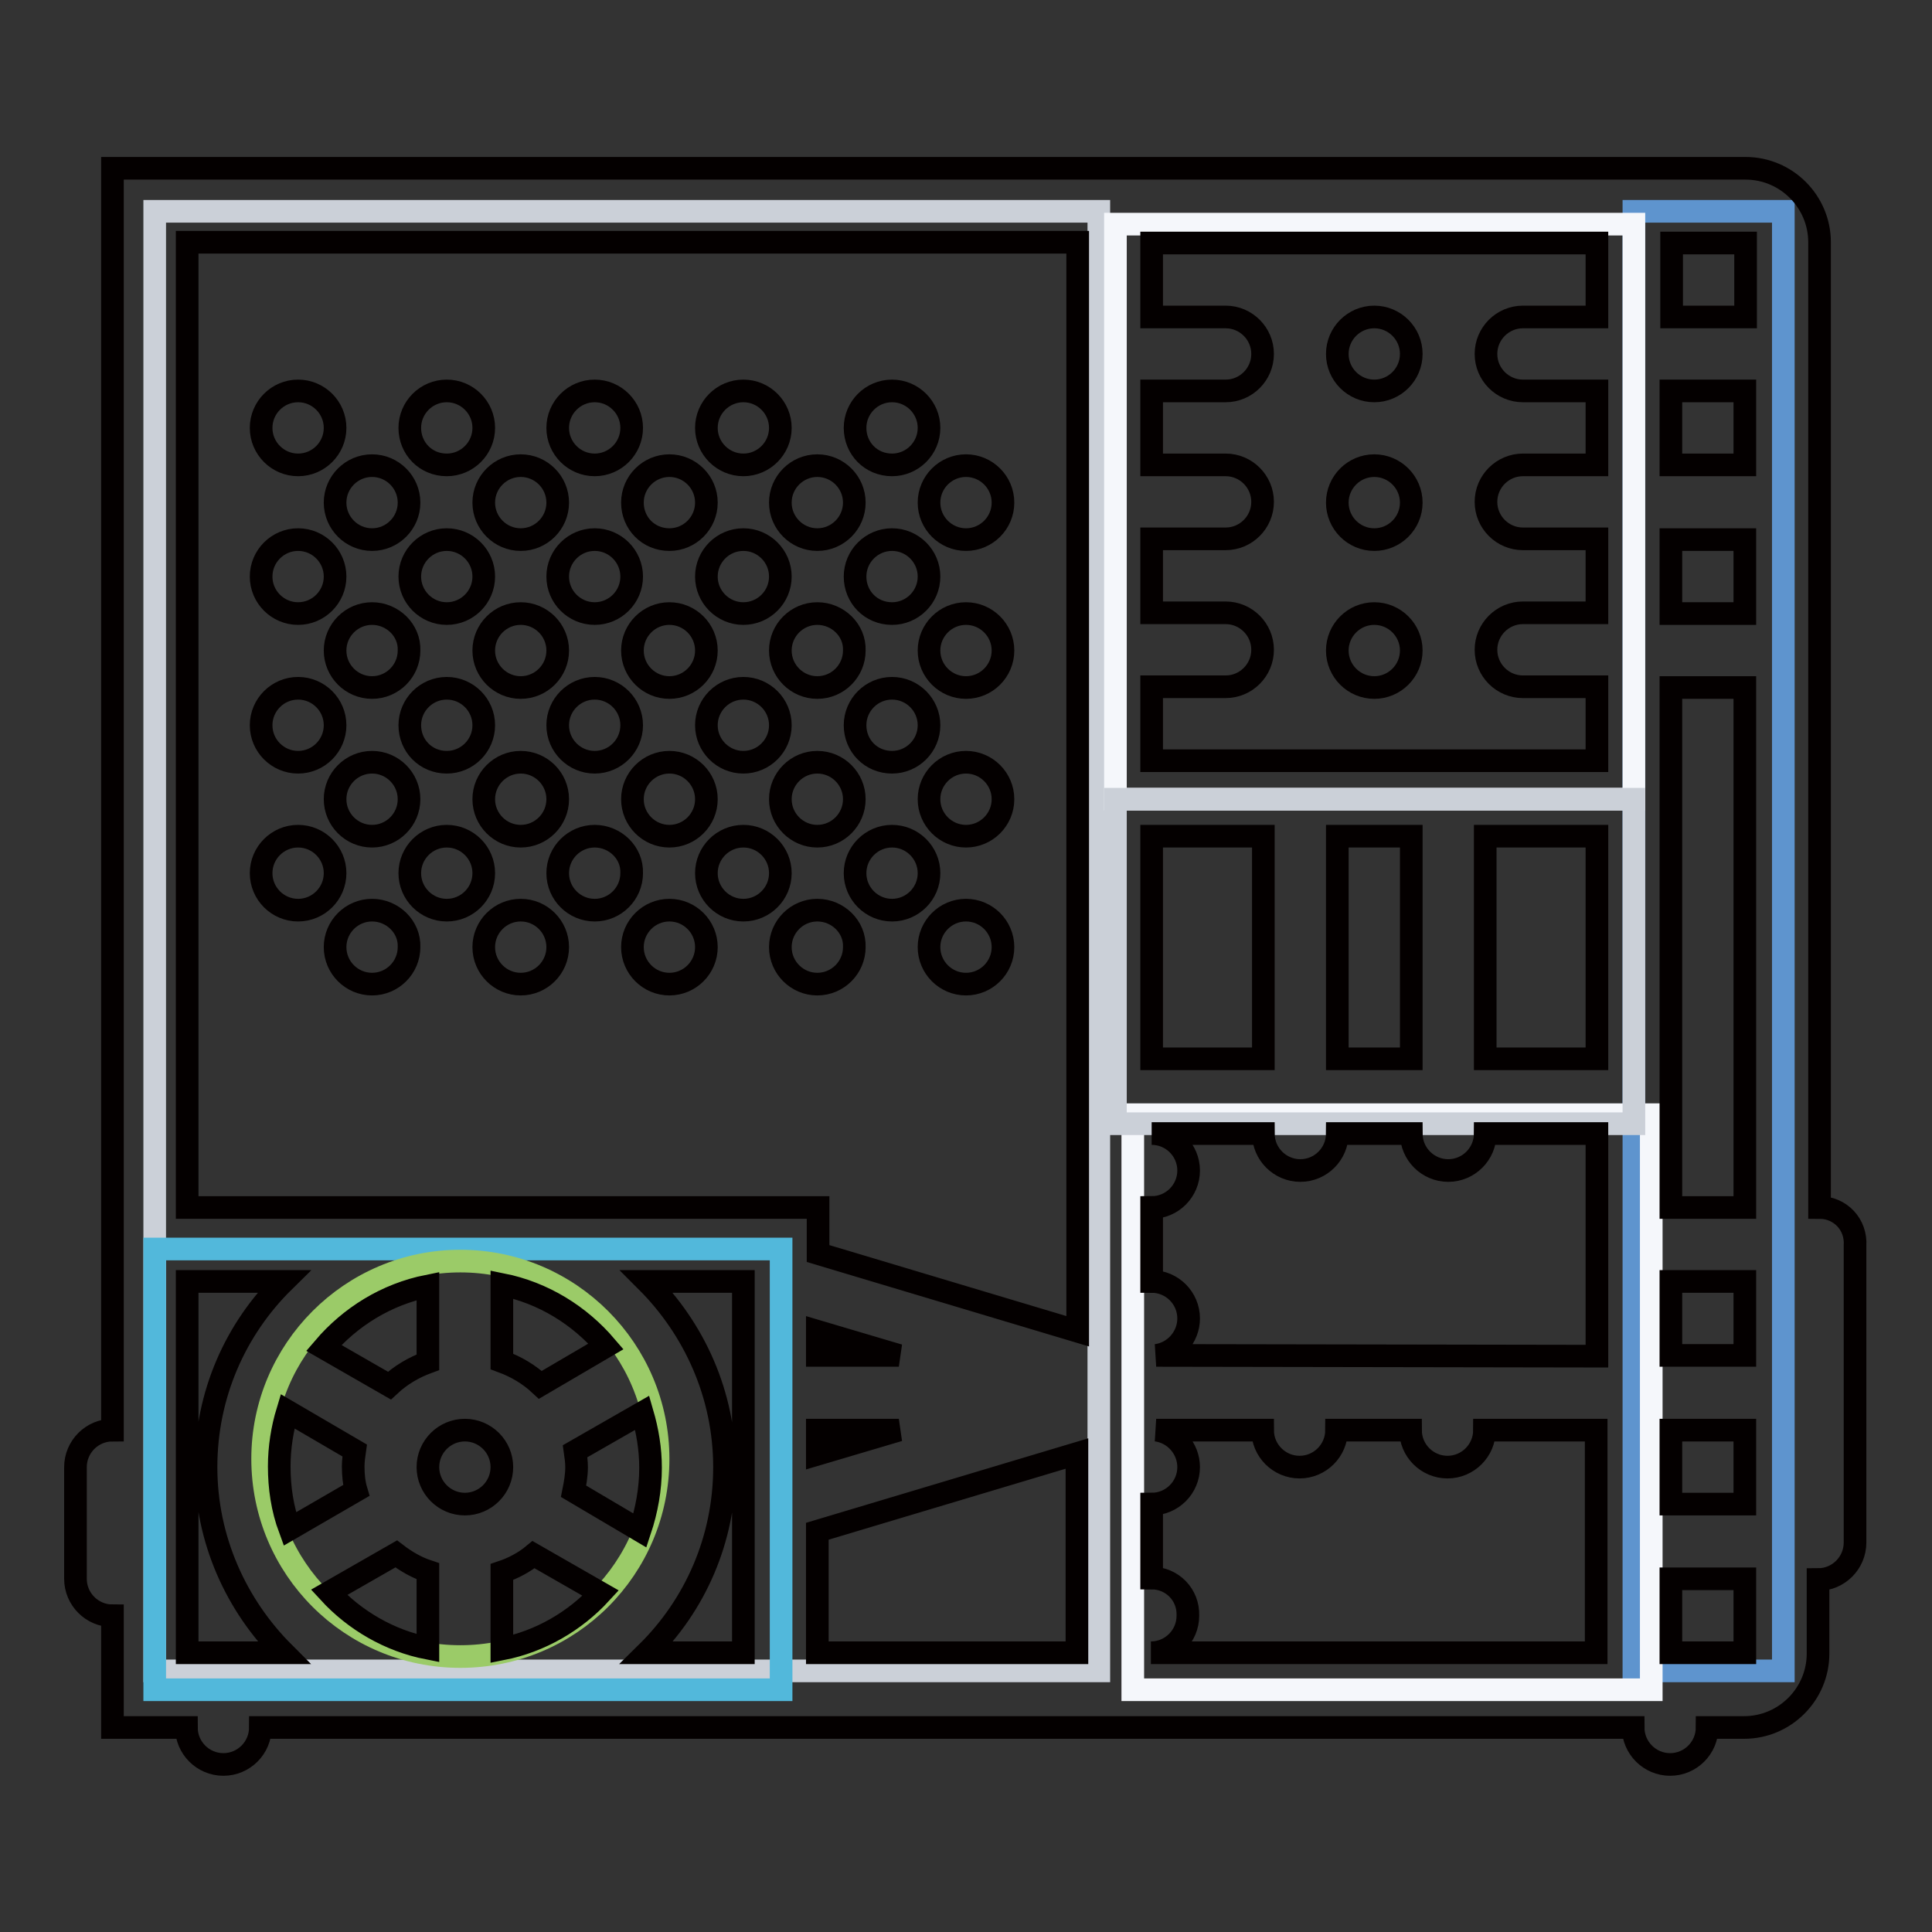
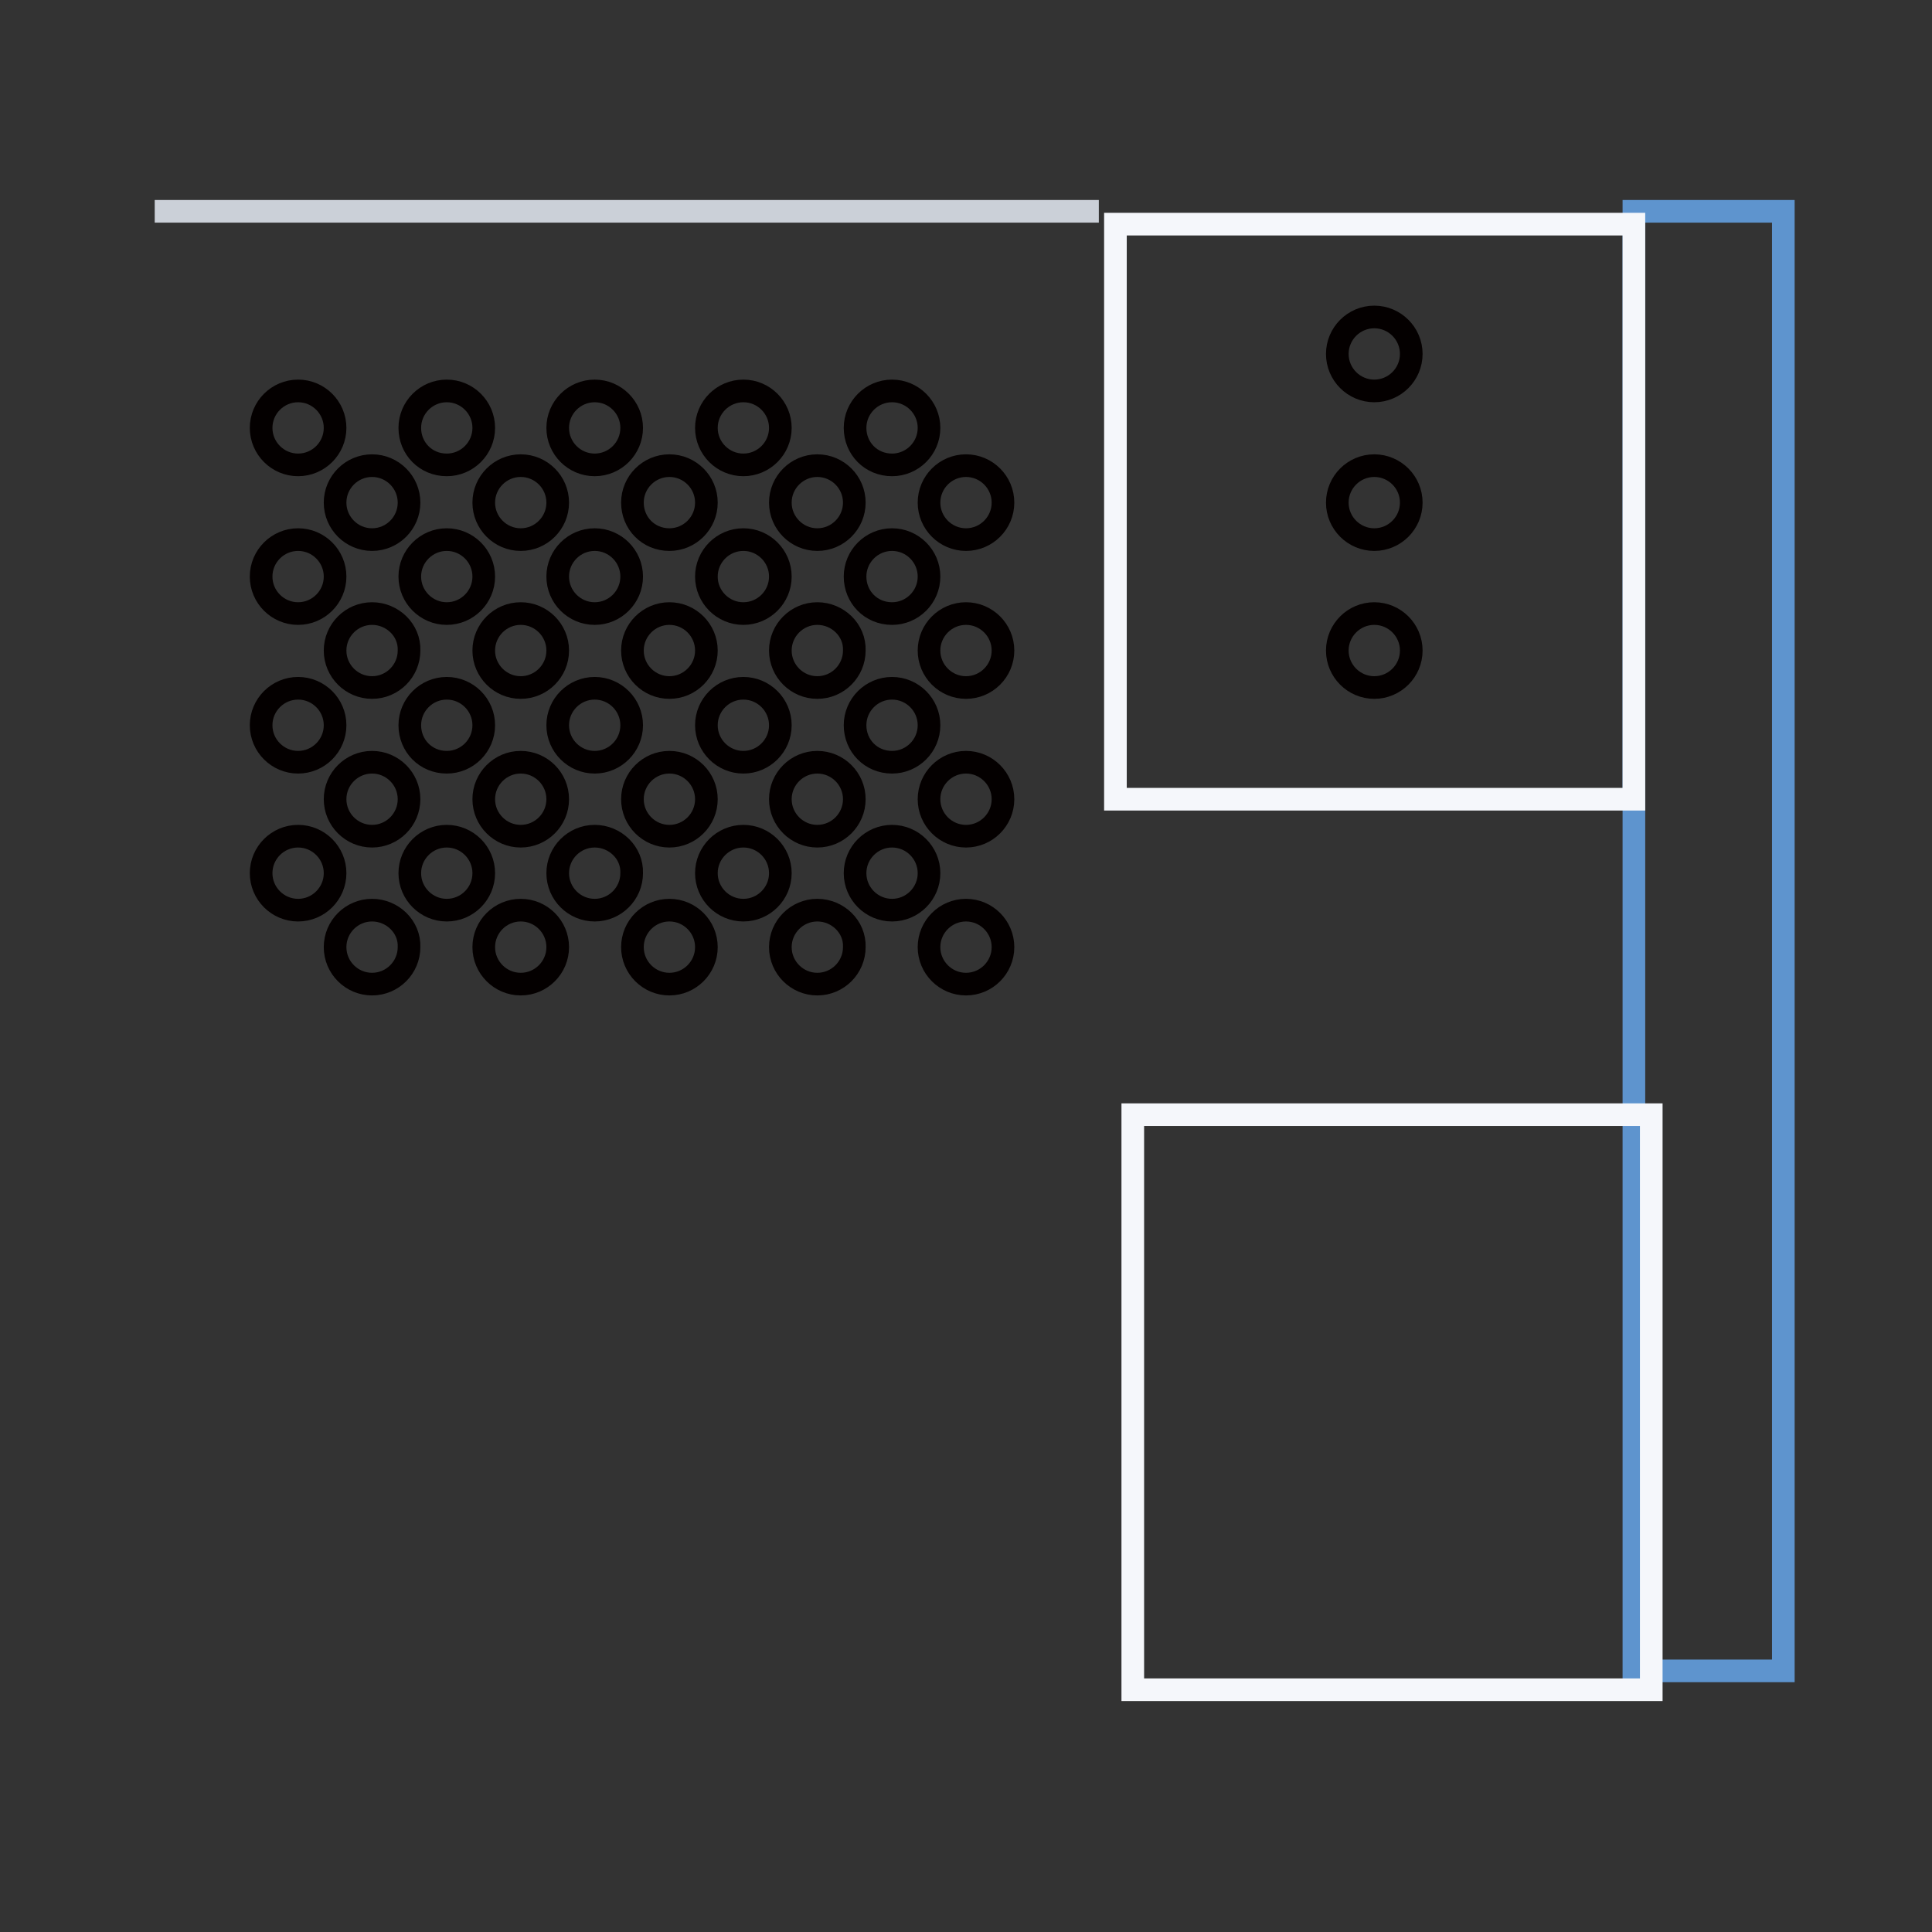
<svg xmlns="http://www.w3.org/2000/svg" version="1.1" x="0px" y="0px" viewBox="0 0 256 256" enable-background="new 0 0 256 256" xml:space="preserve">
  <rect x="0" y="0" width="256" height="256" fill="#333333" stroke="none" />
  <g>
-     <path stroke-width="3" fill-opacity="0" stroke="#cbd0d8" d="M20.5,28h125.1v193.4H20.5V28z" />
-     <path stroke-width="3" fill-opacity="0" stroke="#52b8db" d="M20.5,165.5h83v58.4h-83V165.5z" />
-     <path stroke-width="3" fill-opacity="0" stroke="#9bcb68" d="M87.2,193.3c0,14.5-11.7,26.2-26.2,26.2s-26.2-11.7-26.2-26.2c0-14.4,11.7-26.2,26.2-26.2 S87.2,178.9,87.2,193.3z" />
+     <path stroke-width="3" fill-opacity="0" stroke="#cbd0d8" d="M20.5,28h125.1H20.5V28z" />
    <path stroke-width="3" fill-opacity="0" stroke="#5e94ce" d="M216.5,28h19.8v193.4h-19.8V28z" />
    <path stroke-width="3" fill-opacity="0" stroke="#f5f7fb" d="M147.8,29.7h68.7v76.2h-68.7V29.7z M150.1,147.7h68.7v76.2h-68.7V147.7z" />
-     <path stroke-width="3" fill-opacity="0" stroke="#cbd0d8" d="M147.8,105.9h68.7v43h-68.7V105.9z" />
    <path stroke-width="3" fill-opacity="0" stroke="#040000" d="M39.5,61.6c2.7,0,4.9-2.2,4.9-4.9c0-2.7-2.2-4.9-4.9-4.9c-2.7,0-4.9,2.2-4.9,4.9 C34.6,59.4,36.8,61.6,39.5,61.6z M49.3,71.5c2.7,0,4.9-2.2,4.9-4.9c0-2.7-2.2-4.9-4.9-4.9c-2.7,0-4.9,2.2-4.9,4.9 C44.4,69.3,46.6,71.5,49.3,71.5z M59.2,61.6c2.7,0,4.9-2.2,4.9-4.9c0-2.7-2.2-4.9-4.9-4.9c-2.7,0-4.9,2.2-4.9,4.9 C54.3,59.4,56.4,61.6,59.2,61.6z M69,71.5c2.7,0,4.9-2.2,4.9-4.9c0-2.7-2.2-4.9-4.9-4.9c-2.7,0-4.9,2.2-4.9,4.9 C64.1,69.3,66.3,71.5,69,71.5z M78.8,61.6c2.7,0,4.9-2.2,4.9-4.9c0-2.7-2.2-4.9-4.9-4.9c-2.7,0-4.9,2.2-4.9,4.9 C73.9,59.4,76.1,61.6,78.8,61.6z M88.7,71.5c2.7,0,4.9-2.2,4.9-4.9c0-2.7-2.2-4.9-4.9-4.9c-2.7,0-4.9,2.2-4.9,4.9 C83.8,69.3,85.9,71.5,88.7,71.5z M98.5,61.6c2.7,0,4.9-2.2,4.9-4.9c0-2.7-2.2-4.9-4.9-4.9c-2.7,0-4.9,2.2-4.9,4.9 C93.6,59.4,95.8,61.6,98.5,61.6z M108.3,71.5c2.7,0,4.9-2.2,4.9-4.9c0-2.7-2.2-4.9-4.9-4.9c-2.7,0-4.9,2.2-4.9,4.9 C103.4,69.3,105.6,71.5,108.3,71.5z M118.2,61.6c2.7,0,4.9-2.2,4.9-4.9c0-2.7-2.2-4.9-4.9-4.9c-2.7,0-4.9,2.2-4.9,4.9 C113.3,59.4,115.4,61.6,118.2,61.6z M128,71.5c2.7,0,4.9-2.2,4.9-4.9c0-2.7-2.2-4.9-4.9-4.9c-2.7,0-4.9,2.2-4.9,4.9 C123.1,69.3,125.3,71.5,128,71.5z M39.5,81.3c2.7,0,4.9-2.2,4.9-4.9s-2.2-4.9-4.9-4.9c-2.7,0-4.9,2.2-4.9,4.9S36.8,81.3,39.5,81.3z  M49.3,81.3c-2.7,0-4.9,2.2-4.9,4.9c0,2.7,2.2,4.9,4.9,4.9c2.7,0,4.9-2.2,4.9-4.9C54.3,83.5,52,81.3,49.3,81.3z M59.2,71.5 c-2.7,0-4.9,2.2-4.9,4.9s2.2,4.9,4.9,4.9c2.7,0,4.9-2.2,4.9-4.9S61.9,71.5,59.2,71.5z M69,81.3c-2.7,0-4.9,2.2-4.9,4.9 c0,2.7,2.2,4.9,4.9,4.9c2.7,0,4.9-2.2,4.9-4.9C73.9,83.5,71.7,81.3,69,81.3z M78.8,71.5c-2.7,0-4.9,2.2-4.9,4.9s2.2,4.9,4.9,4.9 c2.7,0,4.9-2.2,4.9-4.9S81.5,71.5,78.8,71.5z M88.7,81.3c-2.7,0-4.9,2.2-4.9,4.9c0,2.7,2.2,4.9,4.9,4.9c2.7,0,4.9-2.2,4.9-4.9 C93.6,83.5,91.4,81.3,88.7,81.3z M98.5,71.5c-2.7,0-4.9,2.2-4.9,4.9s2.2,4.9,4.9,4.9c2.7,0,4.9-2.2,4.9-4.9S101.2,71.5,98.5,71.5z  M108.3,81.3c-2.7,0-4.9,2.2-4.9,4.9c0,2.7,2.2,4.9,4.9,4.9c2.7,0,4.9-2.2,4.9-4.9C113.3,83.5,111,81.3,108.3,81.3z M118.2,81.3 c2.7,0,4.9-2.2,4.9-4.9s-2.2-4.9-4.9-4.9c-2.7,0-4.9,2.2-4.9,4.9S115.4,81.3,118.2,81.3z M128,81.3c-2.7,0-4.9,2.2-4.9,4.9 c0,2.7,2.2,4.9,4.9,4.9c2.7,0,4.9-2.2,4.9-4.9C132.9,83.5,130.7,81.3,128,81.3z M39.5,101c2.7,0,4.9-2.2,4.9-4.9 c0-2.7-2.2-4.9-4.9-4.9c-2.7,0-4.9,2.2-4.9,4.9C34.6,98.8,36.8,101,39.5,101z M49.3,101c-2.7,0-4.9,2.2-4.9,4.9s2.2,4.9,4.9,4.9 c2.7,0,4.9-2.2,4.9-4.9S52,101,49.3,101z M59.2,101c2.7,0,4.9-2.2,4.9-4.9c0-2.7-2.2-4.9-4.9-4.9c-2.7,0-4.9,2.2-4.9,4.9 C54.3,98.8,56.4,101,59.2,101z M69,110.8c2.7,0,4.9-2.2,4.9-4.9S71.7,101,69,101c-2.7,0-4.9,2.2-4.9,4.9S66.3,110.8,69,110.8z  M78.8,101c2.7,0,4.9-2.2,4.9-4.9c0-2.7-2.2-4.9-4.9-4.9c-2.7,0-4.9,2.2-4.9,4.9C73.9,98.8,76.1,101,78.8,101z M88.7,101 c-2.7,0-4.9,2.2-4.9,4.9s2.2,4.9,4.9,4.9c2.7,0,4.9-2.2,4.9-4.9S91.4,101,88.7,101z M98.5,101c2.7,0,4.9-2.2,4.9-4.9 c0-2.7-2.2-4.9-4.9-4.9c-2.7,0-4.9,2.2-4.9,4.9C93.6,98.8,95.8,101,98.5,101z M108.3,101c-2.7,0-4.9,2.2-4.9,4.9s2.2,4.9,4.9,4.9 c2.7,0,4.9-2.2,4.9-4.9S111,101,108.3,101z M118.2,101c2.7,0,4.9-2.2,4.9-4.9c0-2.7-2.2-4.9-4.9-4.9c-2.7,0-4.9,2.2-4.9,4.9 C113.3,98.8,115.4,101,118.2,101z M128,101c-2.7,0-4.9,2.2-4.9,4.9s2.2,4.9,4.9,4.9c2.7,0,4.9-2.2,4.9-4.9S130.7,101,128,101z  M39.5,110.8c-2.7,0-4.9,2.2-4.9,4.9c0,2.7,2.2,4.9,4.9,4.9c2.7,0,4.9-2.2,4.9-4.9C44.4,113,42.2,110.8,39.5,110.8z M49.3,120.6 c-2.7,0-4.9,2.2-4.9,4.9c0,2.7,2.2,4.9,4.9,4.9c2.7,0,4.9-2.2,4.9-4.9C54.3,122.8,52,120.6,49.3,120.6z M64.1,115.7 c0-2.7-2.2-4.9-4.9-4.9c-2.7,0-4.9,2.2-4.9,4.9c0,2.7,2.2,4.9,4.9,4.9C61.9,120.6,64.1,118.4,64.1,115.7z M69,120.6 c-2.7,0-4.9,2.2-4.9,4.9c0,2.7,2.2,4.9,4.9,4.9c2.7,0,4.9-2.2,4.9-4.9C73.9,122.8,71.7,120.6,69,120.6z M78.8,110.8 c-2.7,0-4.9,2.2-4.9,4.9c0,2.7,2.2,4.9,4.9,4.9c2.7,0,4.9-2.2,4.9-4.9C83.8,113,81.5,110.8,78.8,110.8z M88.7,120.6 c-2.7,0-4.9,2.2-4.9,4.9c0,2.7,2.2,4.9,4.9,4.9c2.7,0,4.9-2.2,4.9-4.9C93.6,122.8,91.4,120.6,88.7,120.6z M98.5,110.8 c-2.7,0-4.9,2.2-4.9,4.9c0,2.7,2.2,4.9,4.9,4.9c2.7,0,4.9-2.2,4.9-4.9C103.4,113,101.2,110.8,98.5,110.8z M108.3,120.6 c-2.7,0-4.9,2.2-4.9,4.9c0,2.7,2.2,4.9,4.9,4.9c2.7,0,4.9-2.2,4.9-4.9C113.3,122.8,111,120.6,108.3,120.6z M118.2,110.8 c-2.7,0-4.9,2.2-4.9,4.9c0,2.7,2.2,4.9,4.9,4.9c2.7,0,4.9-2.2,4.9-4.9C123.1,113,120.9,110.8,118.2,110.8z M128,120.6 c-2.7,0-4.9,2.2-4.9,4.9c0,2.7,2.2,4.9,4.9,4.9c2.7,0,4.9-2.2,4.9-4.9C132.9,122.8,130.7,120.6,128,120.6z M182.1,91.1 c2.7,0,4.9-2.2,4.9-4.9c0-2.7-2.2-4.9-4.9-4.9c-2.7,0-4.9,2.2-4.9,4.9C177.2,88.9,179.4,91.1,182.1,91.1z M182.1,71.5 c2.7,0,4.9-2.2,4.9-4.9c0-2.7-2.2-4.9-4.9-4.9c-2.7,0-4.9,2.2-4.9,4.9C177.2,69.3,179.4,71.5,182.1,71.5z M182.1,51.8 c2.7,0,4.9-2.2,4.9-4.9s-2.2-4.9-4.9-4.9c-2.7,0-4.9,2.2-4.9,4.9S179.4,51.8,182.1,51.8z" />
-     <path stroke-width="3" fill-opacity="0" stroke="#040000" d="M241.1,160V32.1c0-5.4-4.4-9.8-9.8-9.8H14.9v167.2c-2.7,0-4.9,2.2-4.9,4.9c0,0,0,0,0,0v14.8 c0,2.7,2.2,4.9,4.9,4.9c0,0,0,0,0,0v14.8h9.8c0,2.7,2.2,4.9,4.9,4.9c2.7,0,4.9-2.2,4.9-4.9h181.9c0,2.7,2.2,4.9,4.9,4.9 c2.7,0,4.9-2.2,4.9-4.9h4.9c5.4,0,9.8-4.4,9.8-9.8v-9.8c2.7,0,4.9-2.2,4.9-4.9v-39.3C246,162.2,243.8,160,241.1,160z M231.3,42 h-9.8v-9.8h9.8V42z M153.3,179.6l-0.1,0c2.4-0.3,4.3-2.4,4.3-4.9c0-2.7-2.2-4.9-4.9-4.9V160c2.7,0,4.9-2.2,4.9-4.9 c0-2.7-2.2-4.9-4.9-4.9h14.8c0,2.7,2.2,4.9,4.9,4.9c2.7,0,4.9-2.2,4.9-4.9h9.8c0,2.7,2.2,4.9,4.9,4.9c2.7,0,4.9-2.2,4.9-4.9h14.8 v29.5L153.3,179.6L153.3,179.6z M152.6,110.8h14.8v29.5h-14.8V110.8z M177.2,110.8h9.8v29.5h-9.8V110.8z M196.8,110.8h14.8v29.5 h-14.8V110.8z M211.6,42h-9.8c-2.7,0-4.9,2.2-4.9,4.9s2.2,4.9,4.9,4.9h9.8v9.8h-9.8c-2.7,0-4.9,2.2-4.9,4.9c0,2.7,2.2,4.9,4.9,4.9 h9.8v9.8h-9.8c-2.7,0-4.9,2.2-4.9,4.9c0,2.7,2.2,4.9,4.9,4.9h9.8v9.8h-59v-9.8h9.8c2.7,0,4.9-2.2,4.9-4.9c0-2.7-2.2-4.9-4.9-4.9 h-9.8v-9.8h9.8c2.7,0,4.9-2.2,4.9-4.9c0-2.7-2.2-4.9-4.9-4.9h-9.8v-9.8h9.8c2.7,0,4.9-2.2,4.9-4.9s-2.2-4.9-4.9-4.9h-9.8v-9.8h59 V42z M108.3,176.4l10.8,3.2h-10.8V176.4z M108.3,189.5h10.8l-10.8,3.2V189.5z M221.4,189.5h9.8v9.8h-9.8V189.5z M221.4,179.6v-9.8 h9.8v9.8H221.4z M221.4,160V91.1h9.8V160H221.4z M221.4,81.3v-9.8h9.8v9.8H221.4z M221.4,61.6v-9.8h9.8v9.8H221.4z M24.8,32.1h118 v144.3l-34.4-10.3V160H24.8V32.1z M61.6,189.5c2.7,0,4.9,2.2,4.9,4.9s-2.2,4.9-4.9,4.9c-2.7,0-4.9-2.2-4.9-4.9 S58.9,189.5,61.6,189.5z M52.5,205.9c1.3,1,2.7,1.8,4.2,2.3v10.2c-5.1-1-9.7-3.7-13.1-7.4L52.5,205.9z M66.5,208.3 c1.5-0.5,3-1.3,4.2-2.3l8.9,5.1c-3.4,3.7-8,6.4-13.1,7.4V208.3z M71.6,183.5c-1.5-1.4-3.2-2.4-5.1-3.1v-10.2 c5.5,1.1,10.3,4.1,13.8,8.2L71.6,183.5z M56.7,180.5c-1.9,0.7-3.6,1.7-5.1,3.1l-8.7-5c3.5-4.1,8.3-7.1,13.8-8.2L56.7,180.5z  M47,192.2c-0.1,0.7-0.2,1.4-0.2,2.1c0,1.1,0.1,2.2,0.4,3.2l-8.8,5.1c-1-2.7-1.4-5.5-1.4-8.3c0-2.5,0.4-5,1.1-7.3L47,192.2z  M76,197.6c0.2-1,0.4-2.1,0.4-3.2c0-0.7-0.1-1.4-0.2-2.1l8.9-5.1c0.7,2.4,1.1,4.8,1.1,7.3c0,2.8-0.5,5.6-1.4,8.3L76,197.6z  M24.8,219v-49.2h12.8c-6.4,6.3-10.3,15-10.3,24.6c0,9.6,4,18.3,10.3,24.6H24.8z M85.7,219c6.4-6.3,10.3-15,10.3-24.6 c0-9.6-4-18.3-10.3-24.6h12.8V219H85.7z M108.3,202.9l34.4-10.3V219h-34.4V202.9z M152.6,209.1v-9.8c2.7,0,4.9-2.2,4.9-4.9 c0-2.5-1.9-4.6-4.3-4.9l0.1,0h14c0,2.7,2.2,4.9,4.9,4.9c2.7,0,4.9-2.2,4.9-4.9h9.8c0,2.7,2.2,4.9,4.9,4.9c2.7,0,4.9-2.2,4.9-4.9 h14.8V219h-59c2.7,0,4.9-2.2,4.9-4.9C157.5,211.3,155.3,209.1,152.6,209.1z M221.4,219v-9.8h9.8v9.8H221.4z" />
  </g>
</svg>